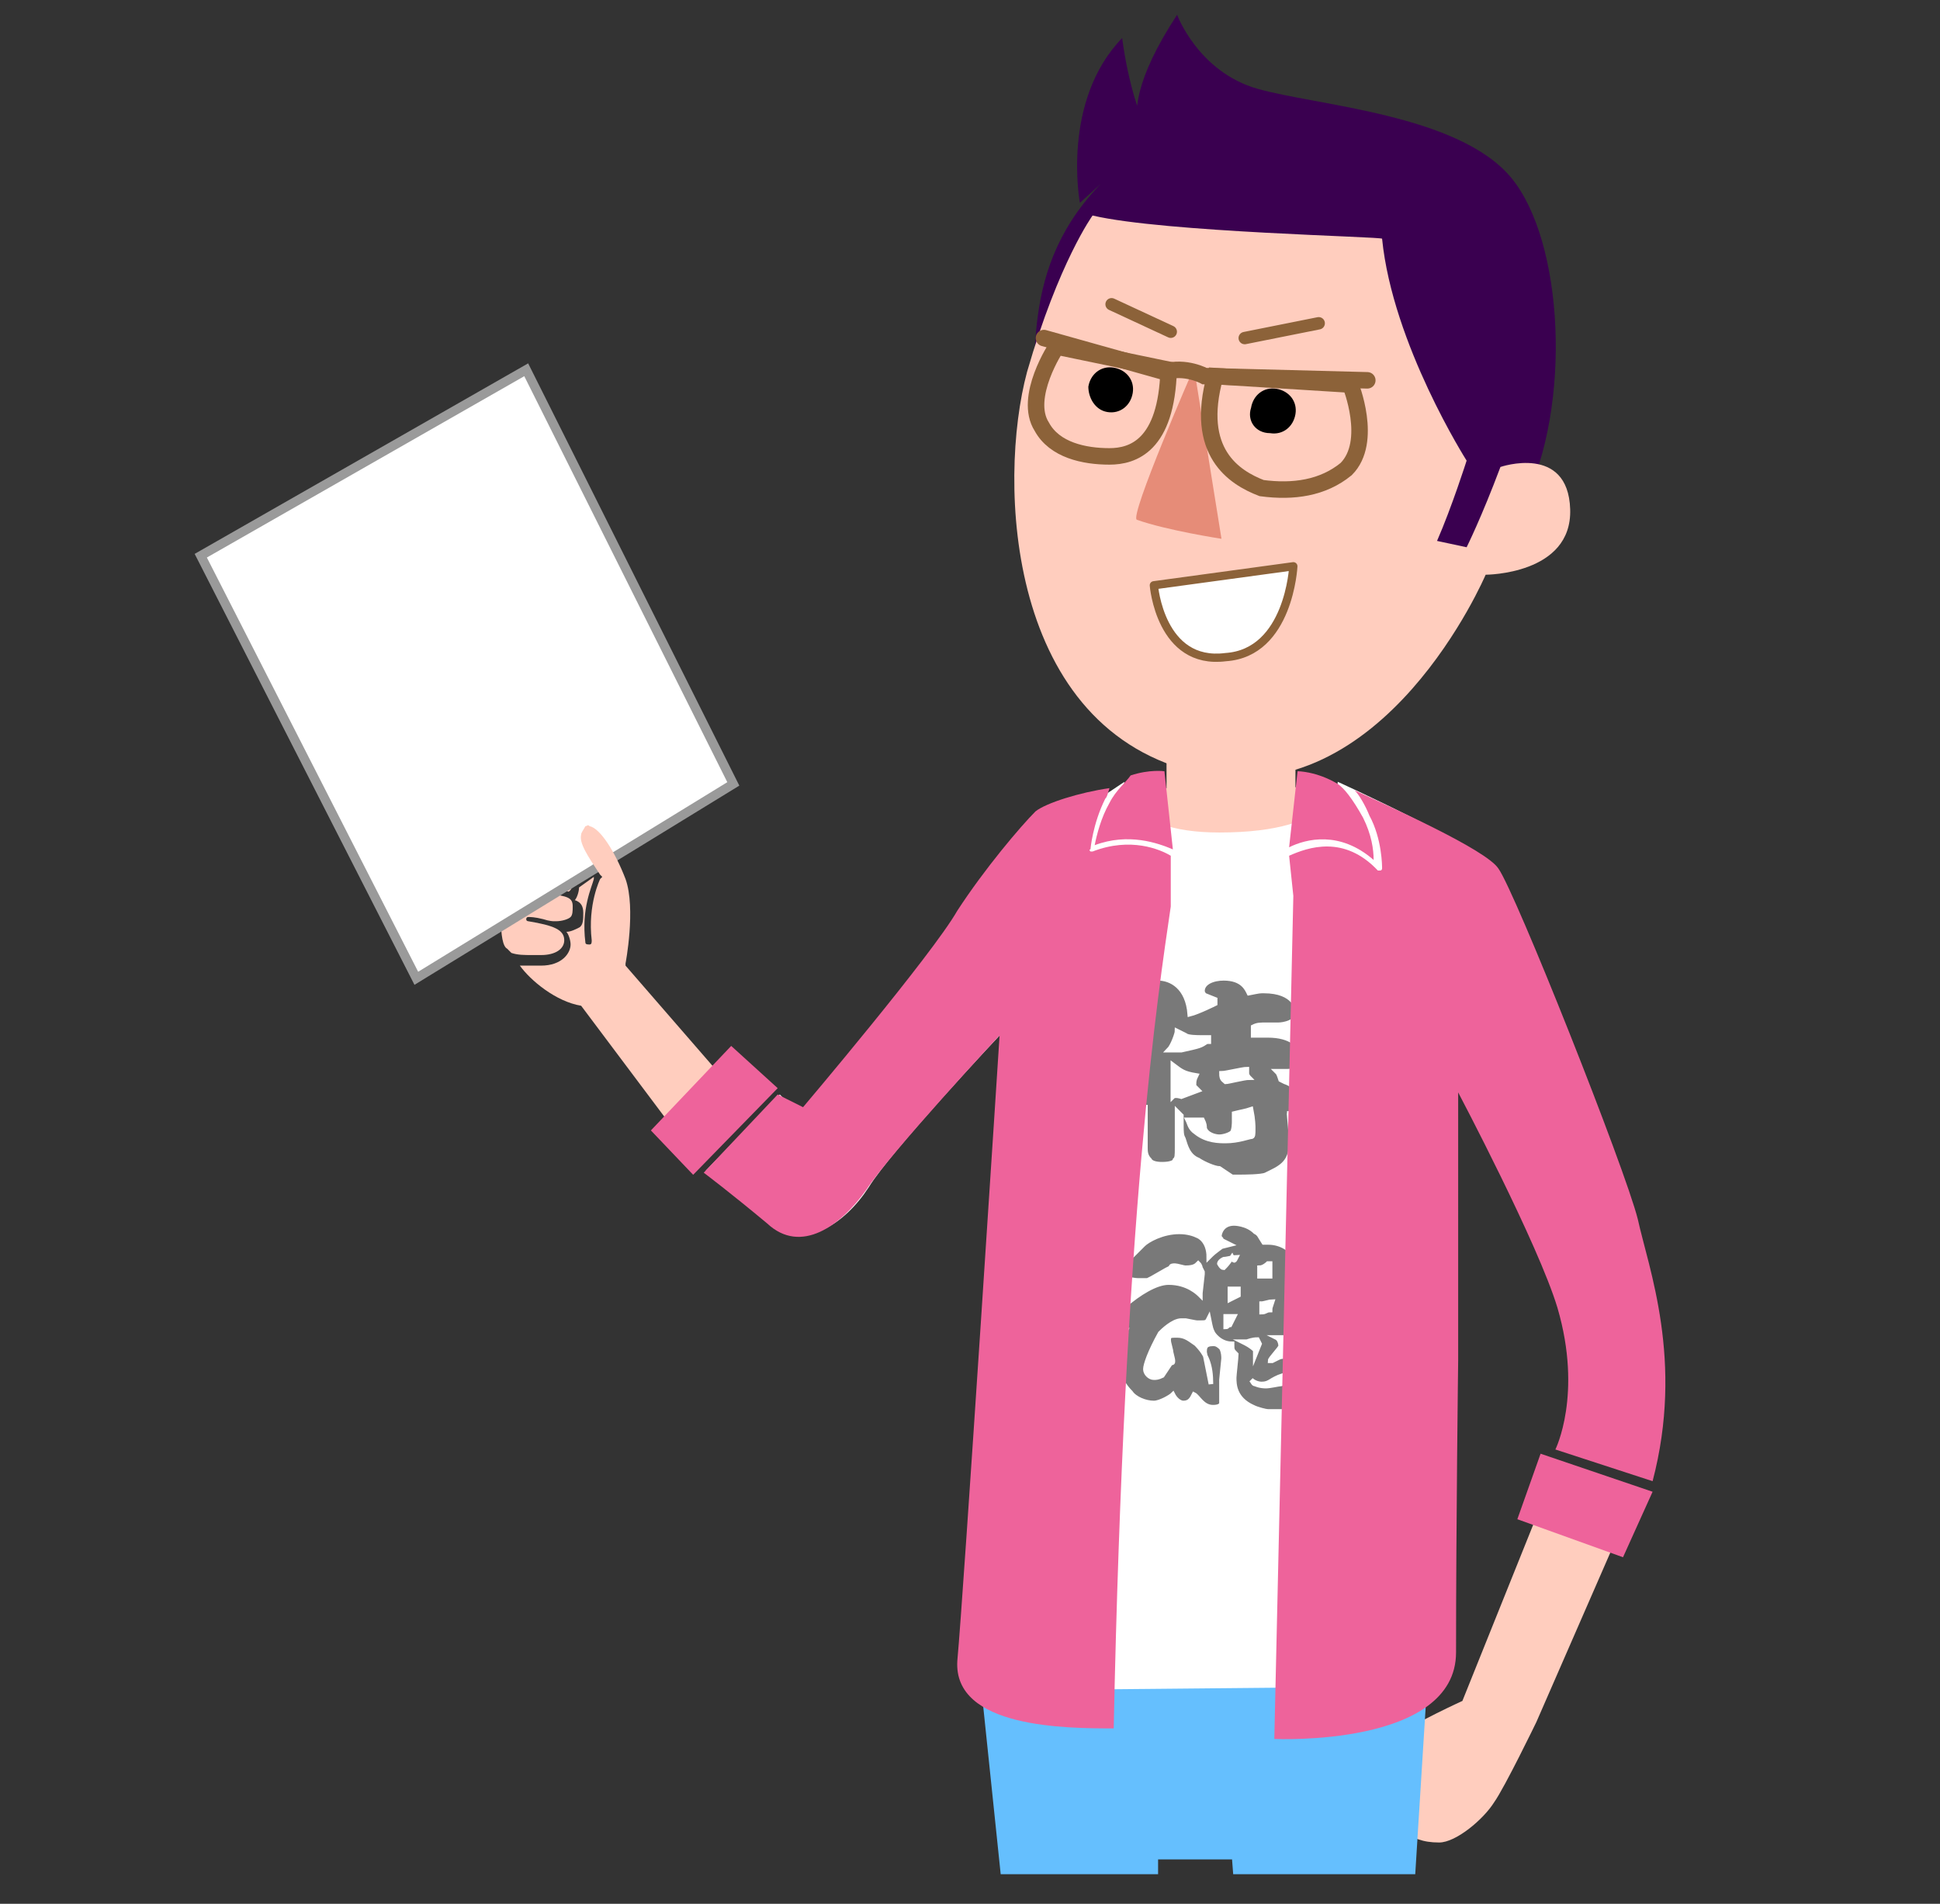
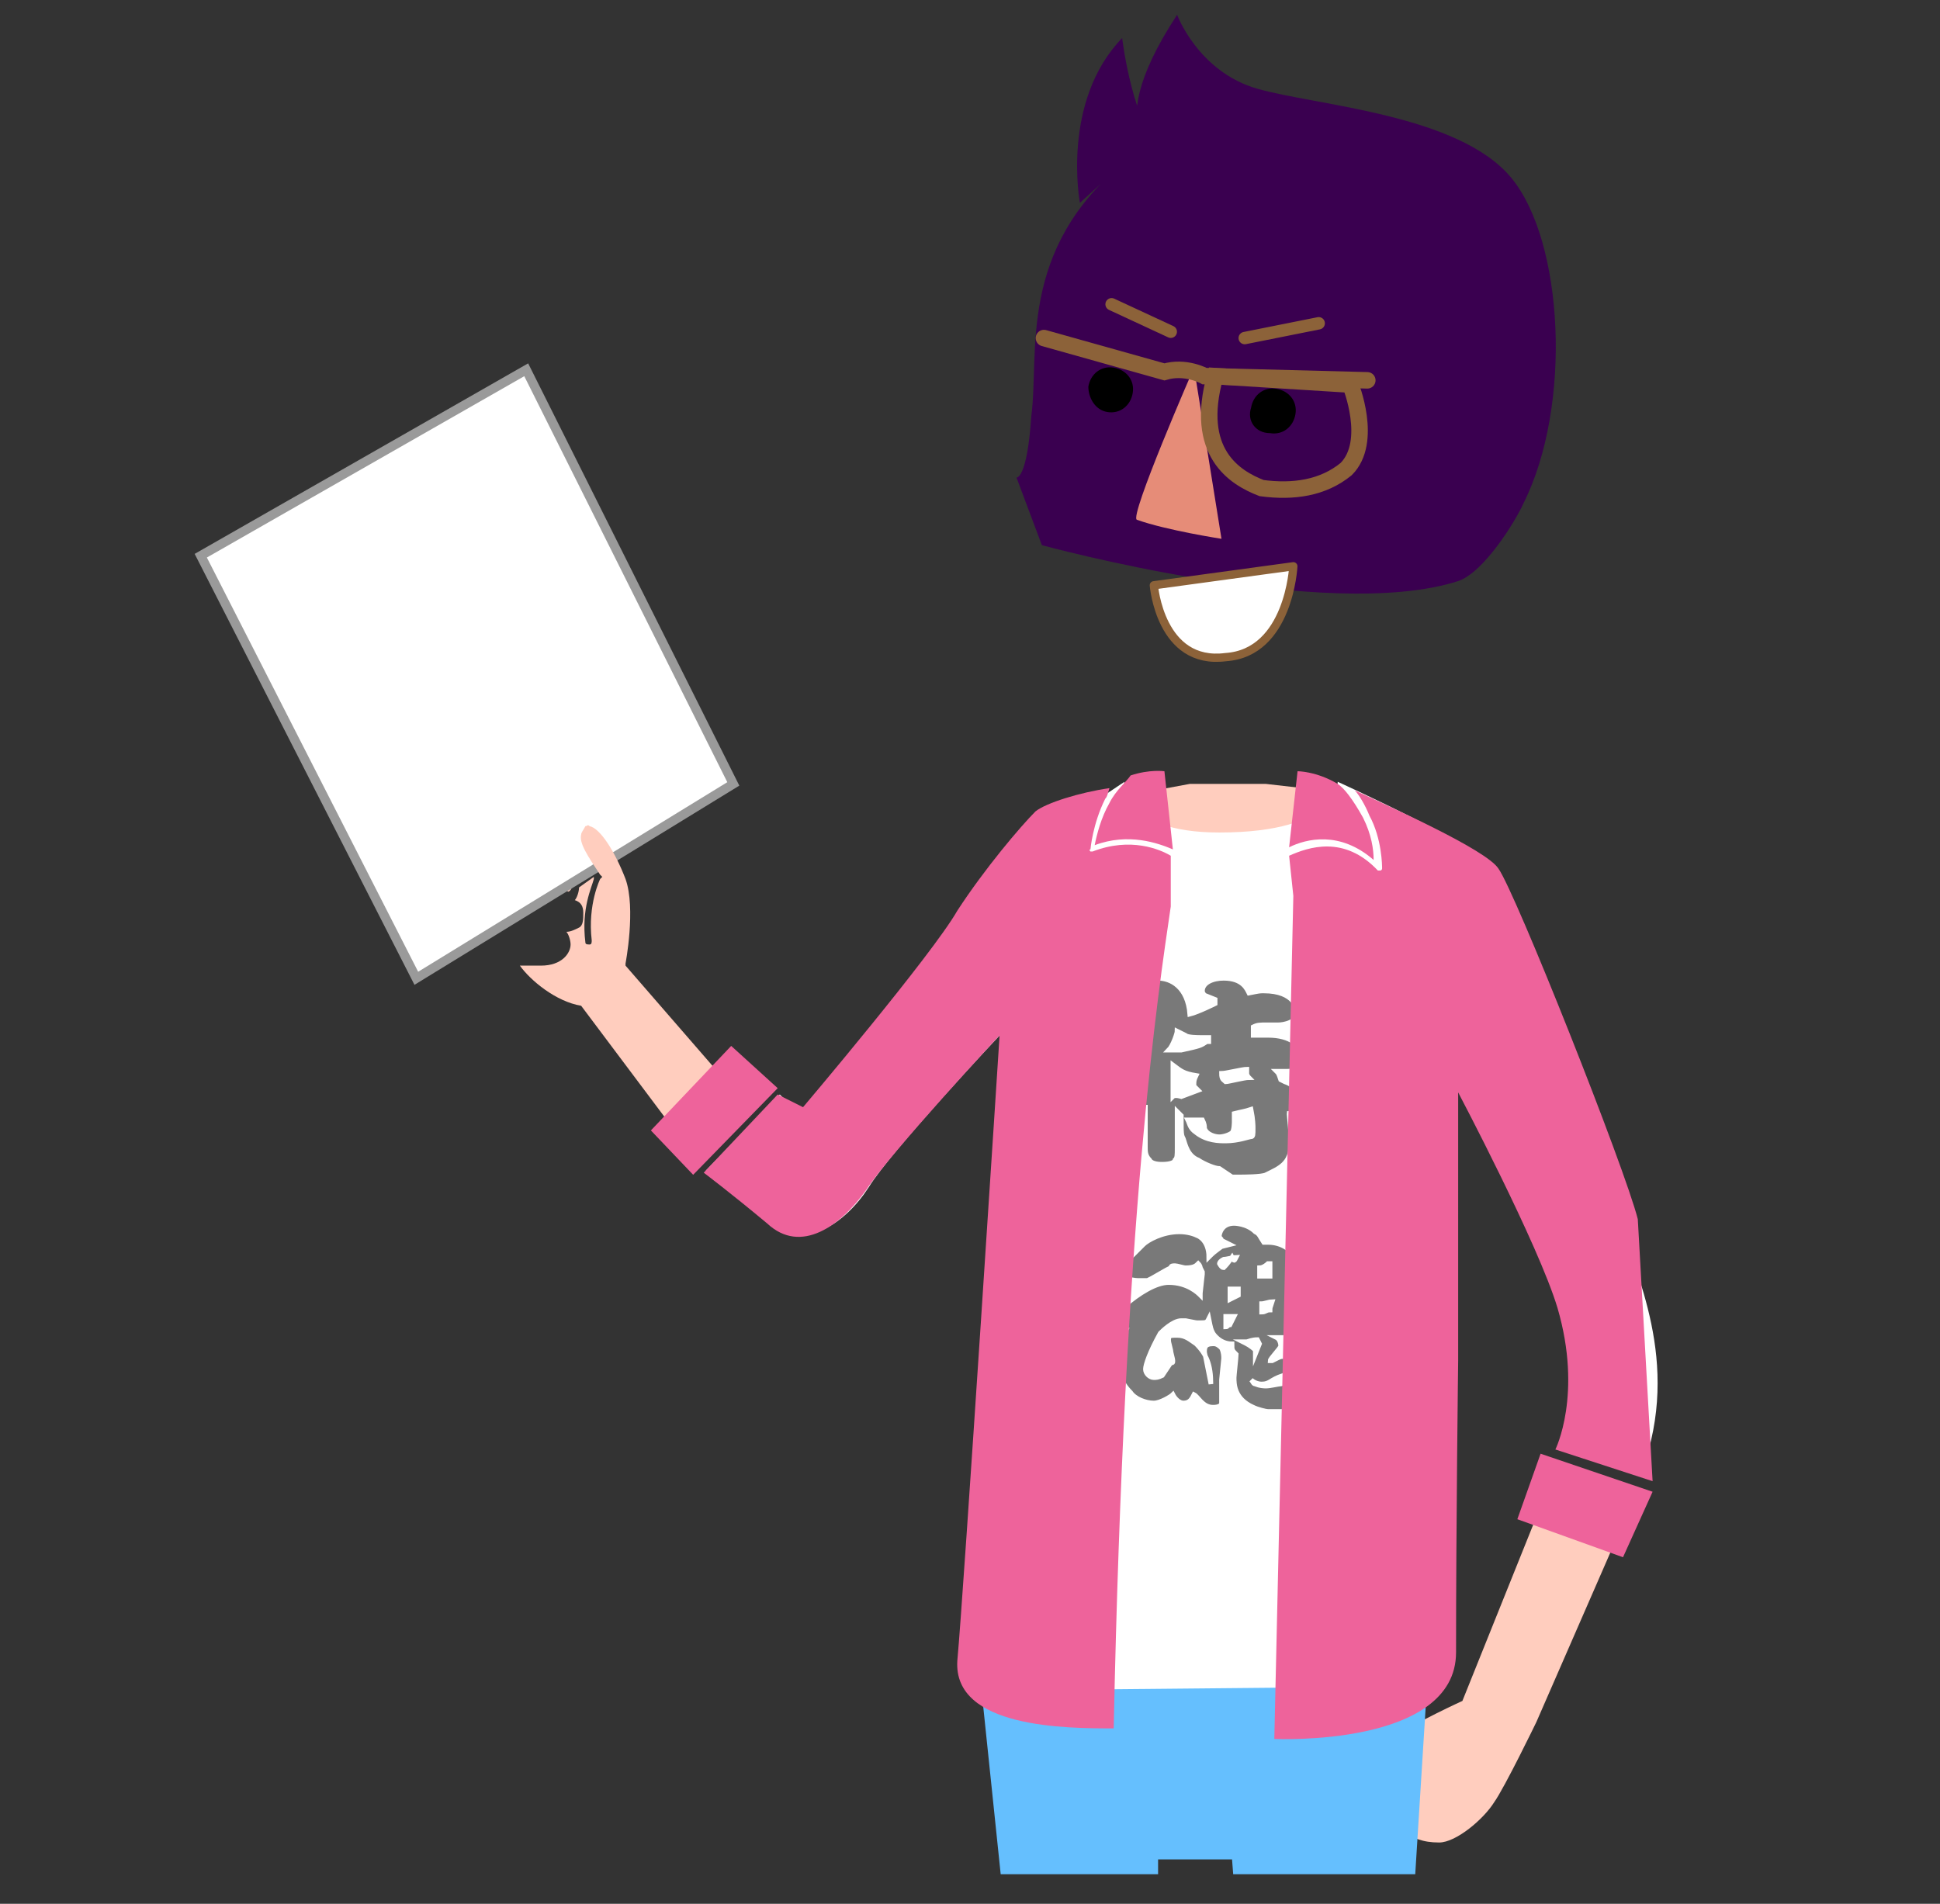
<svg xmlns="http://www.w3.org/2000/svg" xmlns:xlink="http://www.w3.org/1999/xlink" version="1.1" id="レイヤー_1" x="0px" y="0px" width="91.8px" height="90.1px" viewBox="0 0 91.8 90.1" style="enable-background:new 0 0 91.8 90.1;" xml:space="preserve">
  <rect x="0" y="0" width="91.8" height="90.1" fill="#333333" stroke="none" />
  <style type="text/css">
	.st0{clip-path:url(#SVGID_00000171708199651639208530000010599344277849943698_);}
	.st1{fill:#FFCDBE;}
	.st2{fill:#FFC5A6;}
	.st3{fill:#FFFFFF;stroke:#9A9A9A;stroke-width:0.436;stroke-miterlimit:10;}
	.st4{fill:#3A0050;}
	.st5{fill:#400E58;}
	.st6{fill:#65BFFE;}
	.st7{fill:#FFFFFF;}
	.st8{fill:#797979;stroke:#FFFFFF;stroke-width:0.218;stroke-miterlimit:10;}
	.st9{fill:#E68C78;}
	.st10{fill:none;stroke:#8C6239;stroke-width:0.586;stroke-linecap:round;stroke-miterlimit:10;}
	.st11{fill:#FFFFFF;stroke:#8C6239;stroke-width:0.391;stroke-linecap:round;stroke-linejoin:round;stroke-miterlimit:10;}
	.st12{fill:none;stroke:#8C6239;stroke-width:0.781;stroke-miterlimit:10;}
	.st13{fill:none;stroke:#8C6239;stroke-width:0.781;stroke-linecap:round;stroke-miterlimit:10;}
	.st14{fill:#EE639B;}
</style>
  <g>
    <defs>
      <rect id="SVGID_1_" x="-1.5" y="-1" width="93.3" height="89.7" />
    </defs>
    <clipPath id="SVGID_00000091722778159289452660000012232105045786377864_">
      <use xlink:href="#SVGID_1_" style="overflow:visible;" />
    </clipPath>
    <g style="clip-path:url(#SVGID_00000091722778159289452660000012232105045786377864_);">
      <g>
        <path class="st1" d="M66.6,83.5l-0.9,1l-1.4,0.6c0,0,1.1,1.1,1.9,1.5c0.7,0.4,1.1,0.6,1.9,0.6s2.1-1.1,2.6-1.9     c0.5-0.7,2-3.8,2-3.8l4.8-11l-3.8-1.2l-4.5,11.2c0,0-2.2,1-3.2,1.7c-1.2,0.9-1,1.4-0.1,1.4s1.6-0.6,1.6-0.6" />
-         <path class="st2" d="M23.3,40.5c0-0.2,0.2-0.6,1-1.1c0.6-0.4,1.2-0.5,1.6-0.5c0.1,0,0.2,0.1,0.2,0.1c0.1,0.1,0.1,0.2,0,0.4     c-0.1,0.2-0.4,0.6-0.9,0.9l-0.1,0.1c-0.1,0.1-0.4,0.1-0.5,0.2c-0.4,0-0.7,0-1.2,0.1h-0.1C23.3,40.6,23.3,40.6,23.3,40.5z" />
        <path class="st1" d="M23.6,42.3c0,0-0.5,0-0.6-0.5c0-0.2,0-0.4,0.1-0.5c0.1-0.1,0.2-0.2,0.5-0.2c0.7-0.1,1.4-0.1,2,0h0.1     c0.7,0.1,1.2,0.2,1.4,0.6c0,0.1,0,0.4-0.2,0.5c-0.2-0.1-0.5-0.1-0.7-0.1l-1.2-0.1c-0.5,0-0.7,0.1-1,0.4     C23.7,42.3,23.6,42.3,23.6,42.3z" />
-         <path class="st1" d="M23.7,43.4c0-0.7,0.4-1.2,1-1.2l1.2,0.1c1,0.1,1.2,0.2,1.2,0.6c0,0.2,0,0.4-0.1,0.5     c-0.1,0.1-0.4,0.2-0.7,0.2h-0.1c0,0-0.2,0-0.5-0.1c-0.4-0.1-0.6-0.1-0.7-0.1l0,0c-0.1,0-0.1,0.1-0.1,0.1c0,0.1,0.1,0.1,0.1,0.1     c1.2,0.2,1.7,0.4,1.7,0.9c0,0.4-0.4,0.7-1.1,0.7c-0.1,0-0.2,0-0.4,0c-0.4,0-0.7,0-1-0.1l0,0L24.1,45c0,0,0,0-0.1-0.1     C23.8,44.8,23.7,44.3,23.7,43.4z" />
        <polygon class="st3" points="19.7,46.3 34.7,37.1 24.9,17.5 9.5,26.3    " />
        <path class="st1" d="M27.5,47.6L27.5,47.6c-1.2-0.2-2.4-1.2-2.9-1.9c0.2,0,0.4,0,0.6,0c0.1,0,0.2,0,0.4,0c1,0,1.4-0.6,1.4-1     c0-0.2-0.1-0.5-0.2-0.6c0.2,0,0.4-0.1,0.6-0.2c0.2-0.1,0.2-0.4,0.2-0.7s-0.1-0.5-0.4-0.6c0.1-0.1,0.2-0.4,0.2-0.6l0.7-0.5v0.1     c-0.1,0.4-0.6,1.4-0.4,3c0,0.1,0.1,0.1,0.2,0.1c0.1,0,0.1-0.1,0.1-0.2c-0.2-1.7,0.4-2.9,0.4-2.9l0.1-0.1l-0.1-0.1     c-0.6-0.9-1-1.5-0.9-1.9c0-0.1,0.1-0.2,0.2-0.4c0.1,0,0.1-0.1,0.2,0c0.5,0.1,1.2,1.2,1.7,2.5c0.5,1.4,0,4,0,4v0.1l4.6,5.3     L32,53.6L27.5,47.6z" />
        <path class="st4" d="M51.1,9.6c0,0-0.9-4.8,2-7.8c0,0,0.5,4.3,2.1,5.7c0,0-3.5-0.7,0.5-6.8c0,0,1,2.7,3.8,3.5s9.5,1.2,12,4.2     c2.5,3,2.9,10.8,0.6,15.4c-0.4,0.9-1.9,3.3-3.1,3.7c-6.2,2-19.7-1.7-19.7-1.7l-1.2-3.2c0,0,0.5,0.1,0.7-2.9     c0.4-3-0.7-7.9,4.5-12.1" />
        <polygon class="st1" points="63.4,38.5 63.4,37.5 59.9,37.1 56.3,37.1 53.6,37.6 54.1,43.3 63.5,42.8    " />
-         <rect x="55.2" y="35.6" class="st1" width="6.1" height="2.9" />
        <path class="st5" d="M61,121.8c0,0,2,3.5,3.3,4.6c1.5,1.1,3.2,1.4,3.2,0.2c0-1.4-4-6.2-4-6.2" />
        <path class="st5" d="M54.6,121.6c0,0-0.7,1.5-1.7,2.5c-1,1.1-2.6,3.3-4.5,3c-1.9-0.4,2.5-5.2,3.1-5.7L54.6,121.6z" />
        <polygon class="st6" points="46.3,78.6 50.8,121.8 54.8,121.8 54.8,88 58.3,88 60.9,121.8 64.9,121.8 67.6,78.6    " />
        <path class="st7" d="M70.8,41.1c0.9,1.1,5.5,14.4,5.9,16.7c0.6,2.4,2.9,6.6,1,11.8l-3.5-1.4c0,0,1.2-2.6,0-6.7     c-0.9-3-6.1-12.9-6.1-12.9l-0.6,15.6l0.6,15.6L47,80l0.4-31.1c0,0-5.2,5.5-6.3,7.3c-1.1,1.7-3.1,3.1-4.7,1.6     c-1.6-1.5-3-2.4-3-2.4l3.5-3.6l1.4,1.4c0,0,5.6-5.8,6.8-7.9s3.8-5.1,4.6-5.8c0.7-0.7,3.7-2.6,3.5-2.5c0,0-0.2,2.4,4.5,2.4     c5.7,0,5.6-2.4,5.6-2.4S69.9,40,70.8,41.1z" />
        <g>
          <path class="st8" d="M57.7,55.3c-0.2,0-0.7-0.2-1-0.4c-0.5-0.2-0.6-0.7-0.7-1c-0.1-0.2-0.1-0.2-0.1-1.1      c-0.1-0.1-0.1-0.1-0.2-0.2c0,0.2,0,0.9,0,1.1c0,0.5,0,0.5,0,0.6c0,0.4,0,0.5-0.1,0.6c0,0.1-0.2,0.2-0.6,0.2      c-0.1,0-0.5,0-0.6-0.2c-0.2-0.2-0.2-0.4-0.2-0.6c0-0.1,0-0.7,0-0.9c0-0.7,0-0.9,0-1c-0.7,0-1.1-0.6-1.1-1.4c0-0.2,0-0.4,0.2-0.6      c0.1-0.2,0.2-0.4,0.9-2c0-0.1,0.2-0.5,0.2-0.5c-0.4-0.4-0.5-0.6-0.5-0.9c0-0.6,0.6-0.7,0.9-0.7c0.6,0,1.4,0.4,1.5,1.7      c0.4-0.1,1.2-0.5,1.2-0.5v-0.2L57,47.1c0,0-0.1-0.1-0.1-0.2c0-0.4,0.5-0.6,1-0.6c0.9,0,1.1,0.5,1.2,0.7c0.5-0.1,0.5-0.1,0.7-0.1      c1.5,0,1.6,0.9,1.6,1c0,0.5-0.7,0.6-0.9,0.6c-0.1,0-0.5,0-0.5,0c-0.4,0-0.5,0-0.7,0.1V49c0.2,0,0.5,0,0.7,0c1.1,0,1.6,0.5,1.6,1      c0,0.1,0,0.7-0.7,0.7h-0.5c0.1,0.1,0.1,0.1,0.2,0.4l0.2,0.1c0.6,0.2,0.6,0.6,0.6,0.9c0,0.1-0.1,0.6-0.5,0.6H61      c0,0.1,0.1,1,0.1,1.4c0,1-0.6,1.2-1.2,1.5c-0.2,0.1-1.1,0.1-1.2,0.1h-0.4L57.7,55.3z M56.7,51.6c0,0-0.1-0.1-0.2-0.2v-0.1      c0-0.1,0-0.2,0.1-0.4c-0.6-0.1-0.7-0.2-1.1-0.5c0,0.1,0,0.1,0,0.2c0,0.1,0,0.6,0,0.7c0,0.1,0,0.5,0,0.6c0.1-0.1,0.4,0,0.4,0      L56.7,51.6z M55.9,49.7c0.9-0.2,0.9-0.2,1.2-0.4h0.1v-0.2c-0.1,0-0.2,0-0.4,0c-0.1,0-0.6,0-0.7-0.1c0,0-0.2-0.1-0.4-0.2      c0,0.1-0.2,0.7-0.4,0.9C55.7,49.7,55.9,49.7,55.9,49.7z M58.4,52.7c0,0.2,0,0.4,0,0.4s0,0.4-0.1,0.5c-0.1,0.1-0.4,0.2-0.6,0.2      c-0.2,0-0.6-0.1-0.7-0.4c0-0.1,0-0.2-0.1-0.4h-0.7c0.1,0.2,0.1,0.4,0.4,0.6c0.5,0.4,1.1,0.4,1.4,0.4c0.6,0,1.1-0.2,1.2-0.2      c0.1,0,0.1-0.1,0.1-0.4c0-0.1,0-0.4-0.1-0.9C58.9,52.6,58.8,52.6,58.4,52.7z M58,51.2c0.1,0,0.9-0.2,1.1-0.2      c0,0-0.1-0.1-0.1-0.2c0,0,0,0,0-0.1v-0.1c-0.2,0-1,0.2-1.2,0.2C57.8,51.1,57.9,51.1,58,51.2z" />
          <path class="st8" d="M57,64c0-0.2,0-0.4,0.4-0.4c0.1,0,0.2,0,0.4,0.2c0.1,0.2,0.1,0.4,0.1,0.5l-0.1,1c0,0.1,0,0.1,0,0.2      c0,0.1,0,0.7,0,0.9c0,0.1-0.1,0.2-0.4,0.2c-0.5,0-0.7-0.5-0.9-0.6c-0.1,0.2-0.2,0.4-0.5,0.4c-0.2,0-0.4-0.2-0.5-0.4      c-0.1,0.1-0.6,0.4-0.9,0.4c-0.4,0-0.9-0.2-1.1-0.5c-0.5-0.5-0.6-1-0.6-1.4c0-0.4,0.1-0.6,0.2-1.1c0-0.1,0.2-0.5,0.2-0.5      s-0.2-0.1-0.4-0.1c-0.1,0-0.2-0.2-0.2-0.4s0-0.1,0.1-0.2c0.1-0.1,0.2-0.2,0.4-0.4c0.7-0.6,1.5-1.1,2.1-1.1      c0.9,0,1.4,0.5,1.5,0.6v-0.1l0.1-0.9c0-0.1,0-0.1,0-0.1s0,0-0.1-0.2c0,0,0-0.1-0.1-0.2c-0.1,0.1-0.2,0.2-0.6,0.2      c-0.1,0-0.4-0.1-0.5-0.1c-0.1,0-0.2,0-0.2,0.1l-0.2,0.1l-0.7,0.4l-0.2,0.1c0,0-0.2,0-0.4,0c-0.1,0-0.9,0-0.9-0.6      c0-0.1,0.1-0.2,0.2-0.2c0.1-0.1,0.1-0.1,0.4-0.4l0.5-0.5c0.2-0.2,0.9-0.6,1.7-0.6c0.4,0,0.7,0.1,0.9,0.2c0,0,0.5,0.2,0.5,1      c0.2-0.2,0.2-0.2,0.6-0.5c0.4-0.1,0.4-0.1,0.4-0.1l-0.4-0.2c0-0.1-0.1-0.1-0.1-0.2c0-0.1,0.1-0.6,0.7-0.6c0,0,0.6,0,1,0.4      c0.2,0.1,0.2,0.2,0.4,0.5c0.1,0,0.2,0,0.2,0c1.2,0,1.7,1.2,1.9,1.6V61v1.5c0,0.1,0,0.4-0.2,0.6c-0.1,0.1-0.2,0.2-0.5,0.2      c-0.1,0-0.4,0-0.4,0s-0.2,0-0.4,0c0.2,0.1,0.2,0.4,0.2,0.4c0,0.1-0.5,0.6-0.5,0.7c0,0,0,0,0.1,0c0,0,0,0,0.2-0.1      c0.2-0.1,0.2-0.1,0.4-0.1c0-0.1,0-0.2,0-0.4c0-0.1,0.1-0.2,0.2-0.2c0.1,0,0.2,0,0.4,0.1c0.4,0.2,0.6,0.7,0.6,1.2      c0,0.4-0.1,0.4-0.2,0.5C62,65.6,62,65.7,62,66c0,0.1,0,0.4-0.2,0.6c-0.1,0.1-0.2,0.2-0.5,0.2c-0.1,0-0.5,0-0.6,0H60      c-0.1,0-0.5-0.1-0.7-0.2c-0.9-0.4-0.9-1.1-0.9-1.4c0-0.1,0.1-1,0.1-1.1c-0.2-0.2-0.2-0.2-0.2-0.5c-0.6,0-0.9-0.5-0.9-0.5      c-0.1-0.2-0.1-0.2-0.2-0.7c-0.1,0.2-0.1,0.2-0.5,0.2c-0.1,0-0.1,0-0.6-0.1c0,0-0.1,0-0.2,0c-0.4,0-0.9,0.5-1,0.6      c-0.5,0.9-0.7,1.5-0.7,1.7c0,0.2,0.2,0.4,0.4,0.4c0.1,0,0.2,0,0.4-0.1l0.4-0.6c0.1,0,0.1,0,0.1-0.1s-0.1-0.4-0.1-0.5      c-0.1-0.4-0.1-0.4-0.1-0.5c0-0.2,0.1-0.2,0.4-0.2c0.4,0,0.6,0.2,0.9,0.4c0.5,0.5,0.7,1,0.7,1.9L57,64z M58.5,59.5L58.5,59.5      c-0.1,0-0.5,0.1-0.6,0.1c-0.2,0.1-0.2,0.2-0.2,0.2s0.1,0.2,0.2,0.2c0.1-0.1,0.2-0.2,0.4-0.5C58.4,59.7,58.4,59.7,58.5,59.5      L58.5,59.5z M58.4,62.3c0,0-0.2,0-0.4,0c0,0.2,0,0.2,0,0.5c0.1,0,0.1-0.1,0.2-0.1L58.4,62.3z M58.2,61c0,0.2,0,0.2,0,0.5      l0.4-0.2V61H58.2z M59.4,64.1l0.2-0.5l-0.1-0.2c-0.1,0-0.2,0-0.5,0.1c-0.1,0-0.1,0-0.2,0c0.2,0.1,0.4,0.2,0.6,0.4V64.1z       M59.4,65.5c0,0,0.2,0.1,0.5,0.1c0.2,0,0.6-0.1,0.7-0.1c0.1,0,0.1-0.1,0.1-0.2c0,0,0-0.1,0-0.2c-0.6,0.2-0.6,0.4-1,0.4      c-0.2,0-0.4-0.1-0.5-0.2C59.3,65.4,59.3,65.5,59.4,65.5z M60.1,60.4c0-0.1,0-0.2,0-0.6H60c0,0-0.2,0.2-0.4,0.2      c0,0.1,0,0.2,0,0.4C59.9,60.4,60,60.4,60.1,60.4z M60.1,62c0-0.1,0-0.1,0.1-0.4c-0.1,0-0.4,0.1-0.5,0.1c0,0.2,0,0.2,0,0.4      C59.9,62.1,59.9,62,60.1,62z" />
        </g>
-         <path class="st1" d="M51.7,10.2c0,0-1.6,2.2-3.1,7.4c-1.4,5.2-1,17,8.2,19c8.7,1.9,13.5-9.4,13.5-9.4s4.1,0,4-3.1     c-0.1-3.1-3.3-2-3.3-2c-0.9,2.4-1.6,3.8-1.6,3.8L68,25.6c0.7-1.6,1.4-3.8,1.4-3.8s-3.5-5.5-4-10.5C65.5,11.2,55.1,11,51.7,10.2z" />
        <path class="st9" d="M56.5,17.4c0,0-3.1,7.1-2.7,7.2c1.4,0.5,4,0.9,4,0.9L56.5,17.4z" />
        <line class="st10" x1="58.9" y1="16" x2="62.4" y2="15.3" />
        <line class="st10" x1="55.4" y1="15.7" x2="52.6" y2="14.4" />
        <path class="st11" d="M54.6,27.7l6.6-0.9c0,0-0.2,4.1-3.2,4.3C54.9,31.5,54.6,27.7,54.6,27.7z" />
        <path d="M59.2,19.3c0.1-0.6,0.6-1,1.2-0.9c0.6,0.1,1,0.6,0.9,1.2c-0.1,0.6-0.6,1-1.2,0.9C59.4,20.5,59,19.9,59.2,19.3z" />
        <path d="M51.5,18.3c0.1-0.6,0.6-1,1.2-0.9c0.6,0.1,1,0.6,0.9,1.2c-0.1,0.6-0.6,1-1.2,0.9C51.8,19.4,51.5,18.8,51.5,18.3z" />
        <path class="st12" d="M57.5,17.8l6.4,0.4c0,0,1.1,2.7-0.2,4c-1.1,0.9-2.5,1.1-4,0.9C58.4,22.6,56.5,21.4,57.5,17.8z" />
-         <path class="st12" d="M55.3,17.5L50,16.4c0,0-1.6,2.4-0.7,3.8c0.6,1.1,2,1.4,3.2,1.4C53.6,21.6,55.2,21.1,55.3,17.5z" />
        <path class="st13" d="M64.7,18L57,17.8c0,0-0.9-0.5-1.9-0.2l-5.7-1.6" />
        <g>
          <polygon class="st14" points="76.8,73.7 78.2,70.6 72.9,68.8 71.8,71.9     " />
          <polygon class="st14" points="36.8,51.5 32.8,55.6 30.8,53.5 34.6,49.5     " />
          <g>
            <path class="st14" d="M65,40.7c0-0.5-0.1-1.2-0.5-2c-0.5-0.9-0.9-1.4-1.2-1.6l0,0c-1-0.6-1.9-0.6-1.9-0.6L61,40.1       C61.8,39.7,63.4,39.3,65,40.7z" />
-             <path class="st14" d="M77.5,57.7c-0.6-2.4-5.8-15.5-6.6-16.6c-0.6-0.9-5.1-2.9-6.8-3.7c0.2,0.2,0.5,0.7,0.7,1.2       c0.6,1.1,0.6,2.4,0.6,2.5c0,0,0,0.1-0.1,0.1l0,0h-0.1c-1.6-1.7-3.3-1.1-4.2-0.7l0.2,1.9l-0.9,39.9c0,0,8.6,0.4,8.6-4.1       c0-6.1,0.1-13.8,0.1-13.8V51.7c0,0,3.8,7.2,4.7,10.2c1.2,4.1-0.1,6.7-0.1,6.7l4.6,1.5C79.7,64.4,78,60,77.5,57.7z" />
+             <path class="st14" d="M77.5,57.7c-0.6-2.4-5.8-15.5-6.6-16.6c-0.6-0.9-5.1-2.9-6.8-3.7c0.2,0.2,0.5,0.7,0.7,1.2       c0.6,1.1,0.6,2.4,0.6,2.5c0,0,0,0.1-0.1,0.1l0,0h-0.1c-1.6-1.7-3.3-1.1-4.2-0.7l0.2,1.9l-0.9,39.9c0,0,8.6,0.4,8.6-4.1       c0-6.1,0.1-13.8,0.1-13.8V51.7c0,0,3.8,7.2,4.7,10.2c1.2,4.1-0.1,6.7-0.1,6.7l4.6,1.5z" />
          </g>
          <g>
            <path class="st14" d="M52.5,38c-0.4,0.7-0.6,1.5-0.7,2c1.6-0.6,3-0.1,3.7,0.2l-0.4-3.7c0,0-0.7-0.1-1.6,0.2       C53.3,37,52.8,37.4,52.5,38z" />
            <path class="st14" d="M51.7,40.3h-0.1c0,0-0.1-0.1,0-0.1c0,0,0.1-1.2,0.7-2.4c0.1-0.1,0.1-0.2,0.2-0.5c-1.4,0.2-3,0.7-3.5,1.1       c-0.7,0.7-2.4,2.7-3.7,4.7c-1.2,2.1-7.3,9.3-7.3,9.3l-1.2-0.6l-3.5,3.7c0,0,1.2,0.9,3,2.4c1.6,1.5,3.5,0.1,4.7-1.6       c1.1-1.7,6.3-7.3,6.3-7.3s-1.7,26.4-2,29.6c-0.2,3.2,5.2,3.2,7.4,3.2c0.5-24.4,2.1-34.8,2.7-38.9v-2.4       C54.9,40.2,53.5,39.6,51.7,40.3z" />
          </g>
        </g>
      </g>
    </g>
  </g>
</svg>